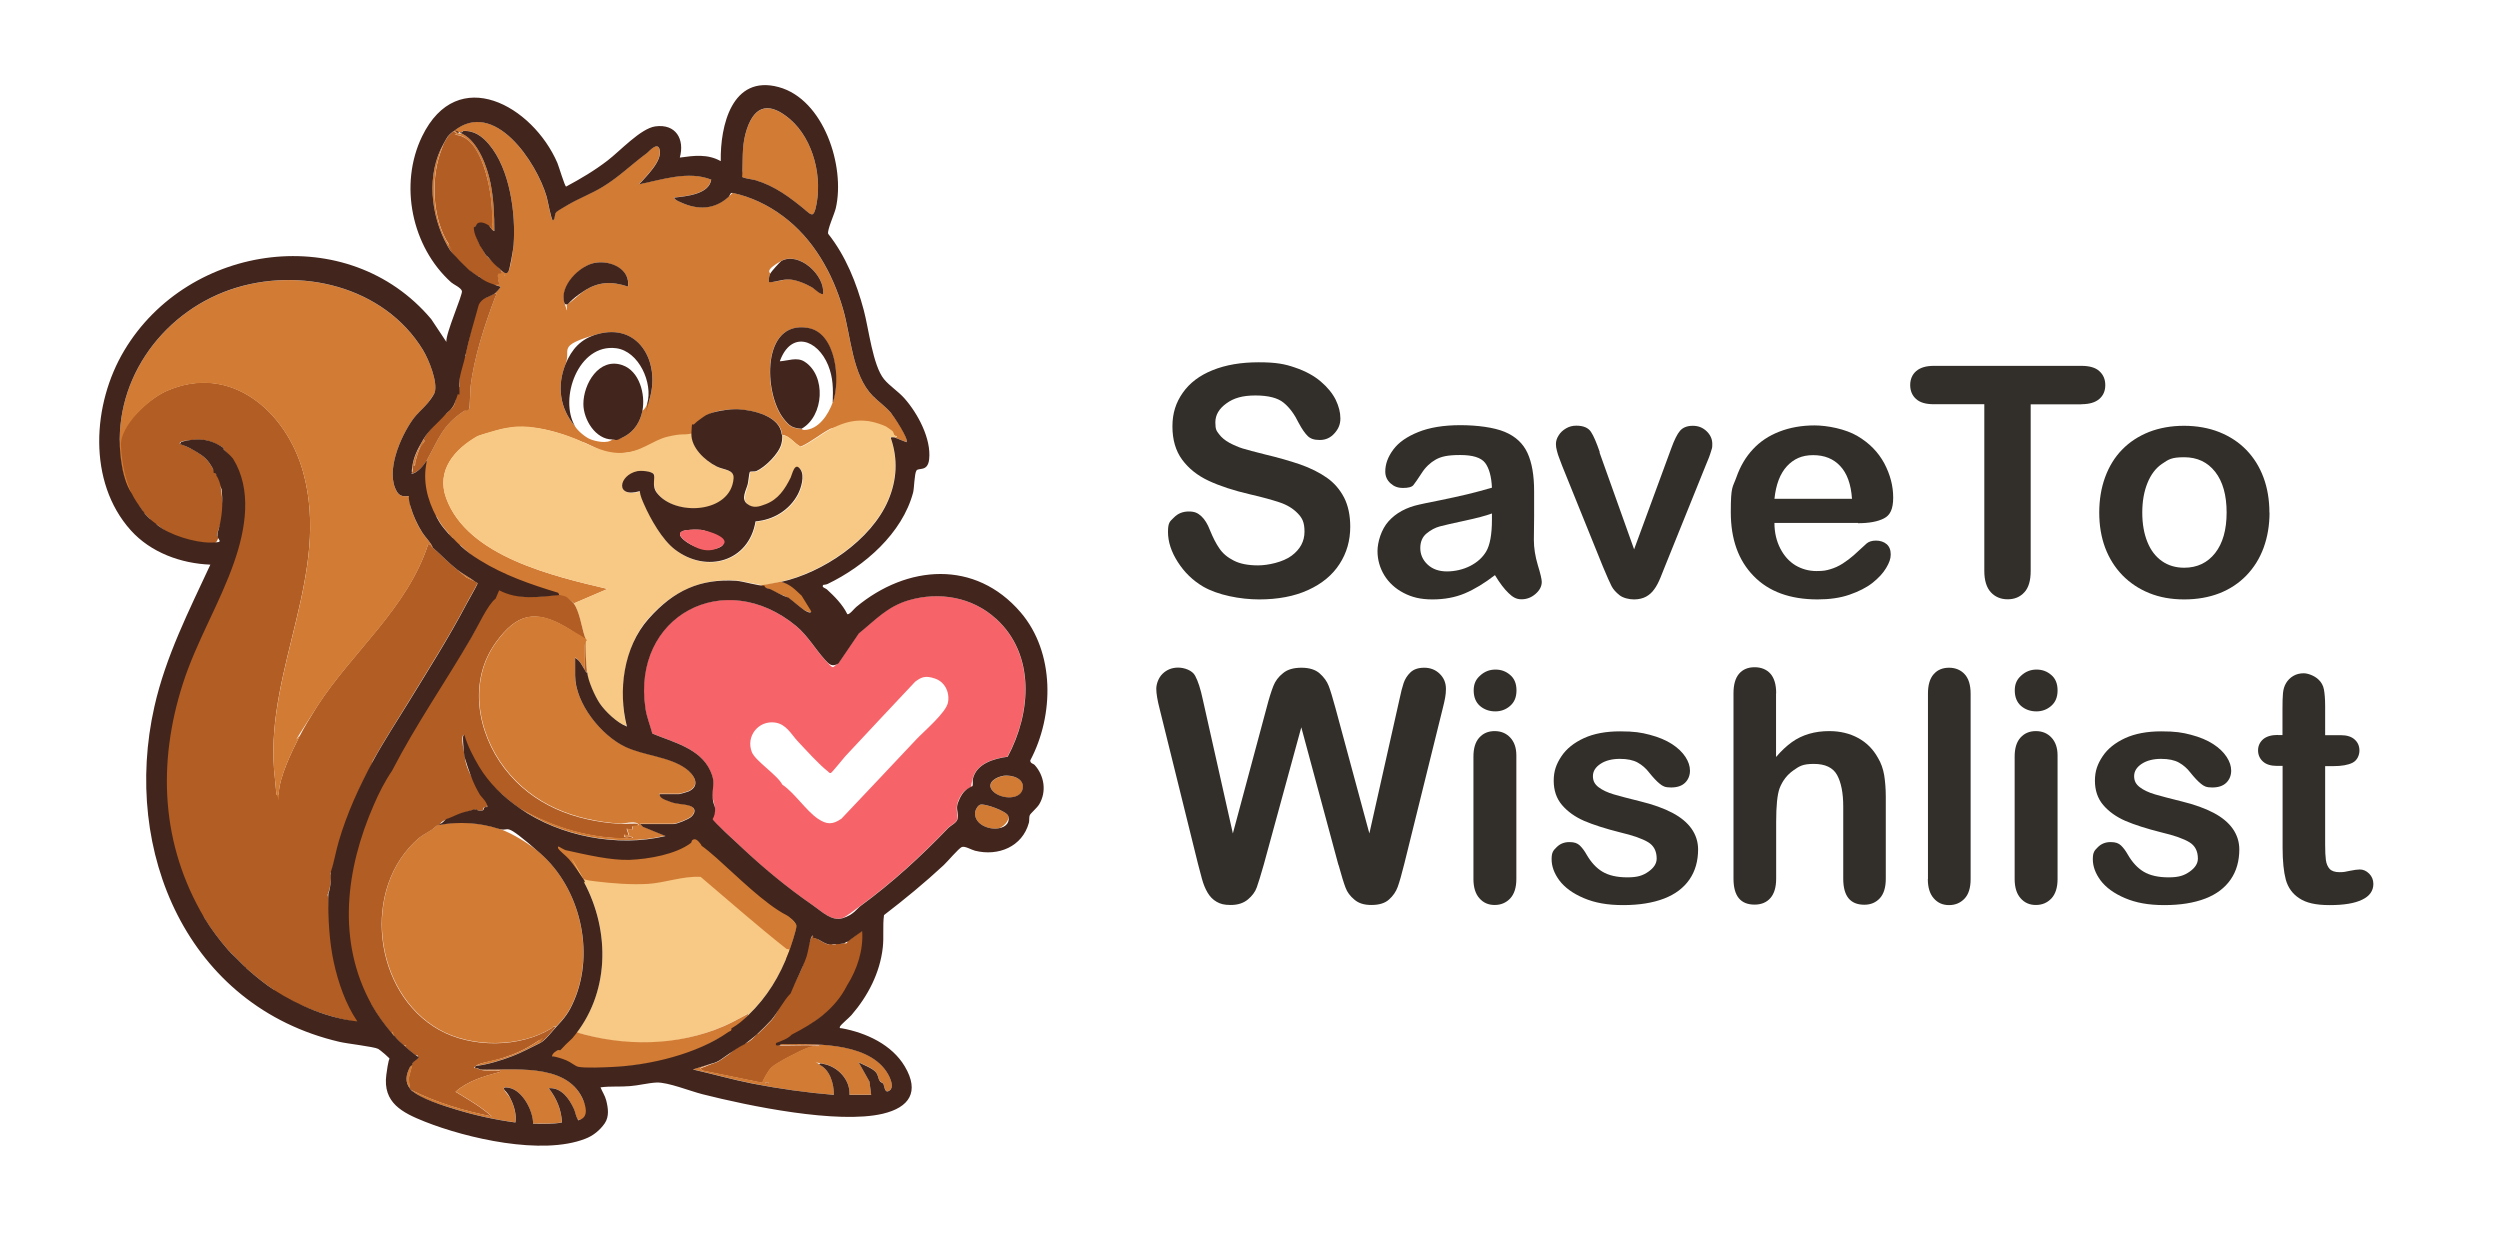
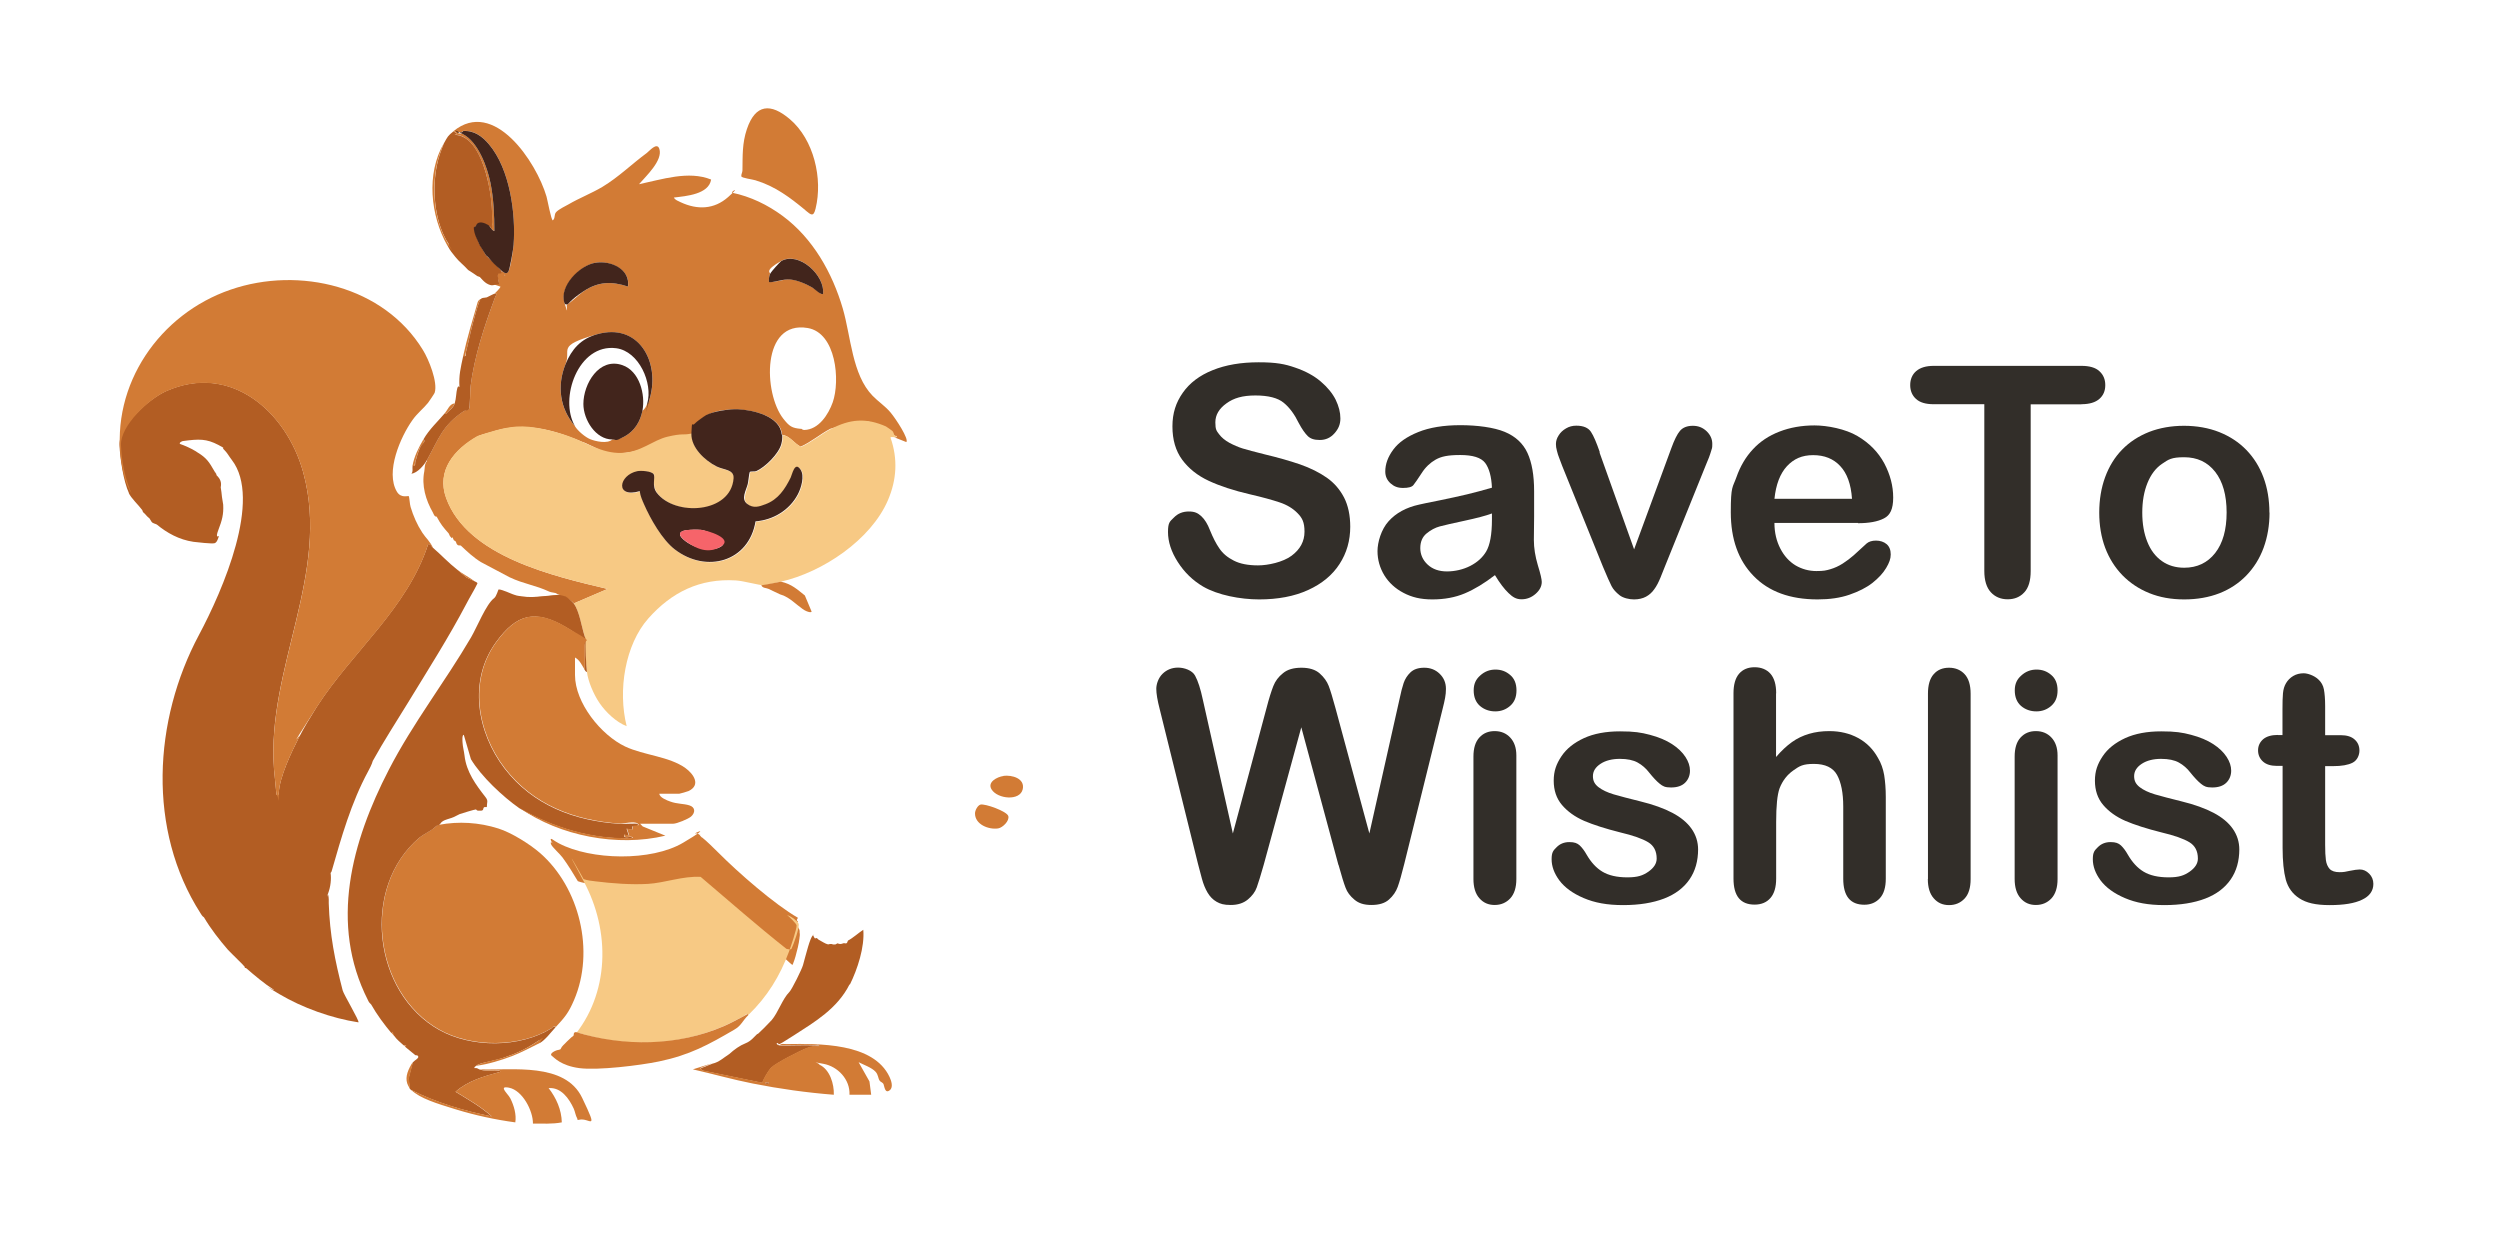
<svg xmlns="http://www.w3.org/2000/svg" id="Layer_1" version="1.1" viewBox="0 0 2027.4 1000">
  <defs>
    <style>
      .st0 {
        fill: #42251c;
      }

      .st1 {
        fill: #322e29;
      }

      .st2 {
        fill: #f7c984;
      }

      .st3 {
        fill: #d27b35;
      }

      .st4 {
        fill: #f6646a;
      }

      .st5 {
        fill: #b25d23;
      }
    </style>
  </defs>
  <g>
    <path class="st1" d="M1095,427.1c0,11.3-2.9,21.4-8.7,30.3-5.8,9-14.3,16-25.5,21.1s-24.4,7.6-39.7,7.6-33.5-3.5-45.4-10.4c-8.5-5-15.3-11.7-20.6-20-5.3-8.3-7.9-16.4-7.9-24.3s1.6-8.5,4.8-11.7c3.2-3.3,7.2-4.9,12.1-4.9s7.3,1.3,10.1,3.8c2.7,2.5,5.1,6.3,7,11.3,2.4,5.9,4.9,10.9,7.7,14.9,2.7,4,6.6,7.3,11.6,9.8,5,2.6,11.6,3.9,19.7,3.9s20.2-2.6,27.2-7.8,10.5-11.7,10.5-19.5-1.9-11.2-5.6-15c-3.8-3.9-8.6-6.8-14.6-8.8s-13.9-4.2-23.9-6.5c-13.4-3.1-24.6-6.8-33.6-11s-16.2-9.9-21.5-17.1c-5.3-7.2-7.9-16.2-7.9-27s2.8-19.3,8.4-27.3c5.6-8,13.7-14.1,24.2-18.3,10.6-4.3,23-6.4,37.3-6.4s21.3,1.4,29.6,4.3c8.3,2.8,15.3,6.6,20.8,11.3,5.5,4.7,9.5,9.6,12.1,14.8,2.5,5.2,3.8,10.2,3.8,15.1s-1.6,8.5-4.8,12.1c-3.2,3.6-7.1,5.4-11.9,5.4s-7.6-1.1-9.8-3.2c-2.2-2.2-4.7-5.7-7.3-10.6-3.4-7-7.4-12.5-12.2-16.4-4.7-3.9-12.4-5.9-22.9-5.9s-17.6,2.1-23.5,6.4c-6,4.3-9,9.4-9,15.4s1,6.9,3,9.6c2,2.7,4.8,5,8.4,7,3.6,1.9,7.2,3.5,10.8,4.6,3.6,1.1,9.6,2.7,18,4.8,10.5,2.5,20,5.2,28.5,8.1,8.5,3,15.7,6.6,21.7,10.8,6,4.2,10.6,9.6,14,16.1,3.3,6.5,5,14.4,5,23.8Z" />
    <path class="st1" d="M1212.2,466.5c-8.4,6.5-16.5,11.4-24.3,14.7-7.8,3.3-16.6,4.9-26.3,4.9s-16.7-1.8-23.4-5.3-11.9-8.3-15.6-14.3c-3.6-6-5.5-12.5-5.5-19.6s3-17.6,9-24.2c6-6.7,14.3-11.2,24.8-13.5,2.2-.5,7.7-1.7,16.4-3.4,8.7-1.8,16.2-3.4,22.4-4.9,6.2-1.5,13-3.3,20.2-5.4-.4-9.1-2.3-15.8-5.5-20.1-3.3-4.3-10-6.4-20.2-6.4s-15.4,1.2-19.9,3.7c-4.4,2.5-8.3,6.1-11.4,11-3.2,4.9-5.4,8.1-6.7,9.7-1.3,1.6-4.1,2.3-8.4,2.3s-7.3-1.2-10.1-3.7c-2.8-2.5-4.3-5.7-4.3-9.6,0-6.1,2.2-12,6.5-17.8,4.3-5.8,11-10.5,20.2-14.2,9.1-3.7,20.5-5.6,34.2-5.6s27.2,1.8,35.9,5.4c8.7,3.6,14.9,9.3,18.5,17.1,3.6,7.8,5.4,18.1,5.4,31s0,15,0,20.7c0,5.7-.1,12-.2,18.9,0,6.5,1.1,13.3,3.2,20.4,2.2,7.1,3.2,11.6,3.2,13.6,0,3.6-1.7,6.8-5,9.7-3.3,2.9-7.1,4.4-11.4,4.4s-7.1-1.7-10.5-5c-3.5-3.3-7.2-8.2-11-14.5ZM1209.9,416.4c-5.1,1.9-12.5,3.8-22.2,5.9-9.7,2.1-16.4,3.6-20.1,4.6-3.7,1-7.3,2.9-10.7,5.7-3.4,2.8-5.1,6.8-5.1,11.9s2,9.7,6,13.4c4,3.7,9.2,5.5,15.6,5.5s13.2-1.5,19-4.5c5.8-3,10-6.9,12.8-11.6,3.1-5.2,4.7-13.9,4.7-25.9v-5Z" />
    <path class="st1" d="M1297.1,366.8l28.1,78.7,30.2-82.1c2.4-6.6,4.7-11.3,7-14,2.3-2.7,5.8-4.1,10.4-4.1s8.1,1.5,11.2,4.4c3.1,3,4.6,6.4,4.6,10.3s-.3,3.3-.8,5.3c-.6,2-1.2,3.9-1.9,5.7-.7,1.8-1.5,3.8-2.5,6.1l-33.3,82.5c-.9,2.4-2.1,5.4-3.6,9-1.5,3.6-3.1,6.8-5,9.3-1.8,2.6-4.1,4.6-6.7,6s-5.9,2.2-9.7,2.2-8.8-1.1-11.7-3.4-5.1-4.7-6.5-7.4-3.7-7.9-7-15.8l-33-81.6c-.8-2-1.5-4.1-2.3-6.1-.8-2-1.5-4.1-2-6.2-.6-2.1-.8-3.9-.8-5.5,0-2.4.7-4.7,2.2-7,1.4-2.3,3.4-4.2,6-5.7,2.5-1.5,5.3-2.2,8.3-2.2,5.8,0,9.7,1.7,11.9,5s4.5,8.8,7.2,16.6Z" />
    <path class="st1" d="M1506.8,424.1h-67.8c0,7.9,1.7,14.8,4.8,20.8,3.1,6,7.2,10.5,12.3,13.6,5.1,3,10.8,4.6,16.9,4.6s7.9-.5,11.4-1.5c3.4-1,6.7-2.5,10-4.6,3.2-2.1,6.2-4.3,8.9-6.7,2.7-2.4,6.2-5.6,10.5-9.6,1.8-1.5,4.3-2.3,7.6-2.3s6.4,1,8.6,2.9c2.2,1.9,3.3,4.7,3.3,8.3s-1.2,6.8-3.7,11c-2.5,4.2-6.2,8.2-11.1,12.1-5,3.9-11.2,7-18.7,9.6s-16.1,3.8-25.8,3.8c-22.3,0-39.6-6.3-51.9-19-12.4-12.7-18.5-29.9-18.5-51.7s1.5-19.7,4.6-28.5,7.5-16.3,13.3-22.5c5.8-6.3,13-11.1,21.6-14.4,8.5-3.3,18-5,28.4-5s25.2,2.9,34.8,8.6c9.7,5.7,16.9,13.1,21.8,22.2,4.8,9.1,7.2,18.3,7.2,27.7s-2.5,14.4-7.5,16.9c-5,2.6-12,3.9-21.1,3.9ZM1439.1,404.5h62.8c-.8-11.8-4-20.7-9.6-26.6-5.5-5.9-12.8-8.8-21.9-8.8s-15.7,3-21.3,9c-5.5,6-8.9,14.8-10.1,26.5Z" />
    <path class="st1" d="M1687.9,327.9h-41.1v135.2c0,7.8-1.7,13.6-5.2,17.3-3.5,3.8-8,5.6-13.5,5.6s-10.1-1.9-13.6-5.7c-3.5-3.8-5.3-9.6-5.3-17.3v-135.2h-41.1c-6.4,0-11.2-1.4-14.3-4.3-3.1-2.8-4.7-6.6-4.7-11.2s1.6-8.6,4.9-11.4c3.3-2.8,8-4.2,14.2-4.2h119.8c6.5,0,11.4,1.4,14.5,4.3,3.2,2.9,4.8,6.6,4.8,11.3s-1.6,8.4-4.8,11.2c-3.2,2.8-8,4.3-14.5,4.3Z" />
    <path class="st1" d="M1840.5,415.6c0,10.3-1.6,19.8-4.8,28.6-3.2,8.7-7.9,16.2-14,22.5-6.1,6.3-13.4,11.1-21.8,14.4-8.5,3.3-18,5-28.6,5s-19.9-1.7-28.3-5.1-15.6-8.2-21.8-14.5c-6.1-6.3-10.8-13.8-14-22.3-3.2-8.6-4.8-18.1-4.8-28.5s1.6-20.1,4.8-28.8c3.2-8.7,7.8-16.2,13.8-22.3,6-6.2,13.3-10.9,21.8-14.3,8.5-3.3,18-5,28.3-5s20,1.7,28.6,5.1c8.5,3.4,15.9,8.2,22,14.5,6.1,6.3,10.7,13.7,13.9,22.3s4.8,18.2,4.8,28.6ZM1805.7,415.6c0-14.1-3.1-25.1-9.3-33s-14.6-11.8-25.1-11.8-12.7,1.8-17.9,5.3c-5.2,3.5-9.1,8.7-11.9,15.6s-4.2,14.9-4.2,24,1.4,17,4.1,23.7c2.7,6.8,6.7,12,11.8,15.6,5.1,3.6,11.2,5.4,18.1,5.4,10.5,0,18.9-4,25.1-11.9,6.2-7.9,9.3-18.9,9.3-32.8Z" />
  </g>
  <g>
    <path class="st1" d="M1085.4,701.4l-30.1-111.6-30.5,111.6c-2.4,8.5-4.3,14.5-5.6,18.2s-3.8,7-7.3,9.9c-3.5,2.9-8.1,4.4-13.8,4.4s-8.5-.9-11.5-2.6c-3-1.7-5.4-4.2-7.3-7.4-1.9-3.2-3.4-6.9-4.6-11.3-1.2-4.4-2.2-8.4-3.2-12.1l-31-125.3c-1.9-7.3-2.8-12.8-2.8-16.6s1.7-8.9,5.1-12.2c3.4-3.3,7.6-5,12.6-5s11.5,2.2,13.8,6.6c2.4,4.4,4.4,10.8,6.2,19.2l24.4,108.7,27.3-101.7c2-7.8,3.9-13.7,5.5-17.8,1.6-4.1,4.2-7.6,7.9-10.5,3.6-3,8.6-4.4,14.9-4.4s11.3,1.5,14.8,4.6c3.5,3.1,5.9,6.5,7.3,10.1,1.4,3.6,3.2,9.6,5.5,18l27.5,101.7,24.4-108.7c1.2-5.7,2.3-10.1,3.4-13.3,1.1-3.2,2.9-6.1,5.5-8.6,2.6-2.5,6.3-3.8,11.2-3.8s9.1,1.6,12.5,4.9c3.4,3.3,5.1,7.3,5.1,12.3s-.9,9-2.8,16.6l-31,125.3c-2.1,8.5-3.9,14.7-5.3,18.6s-3.8,7.4-7.1,10.3c-3.3,3-8.1,4.4-14.2,4.4s-10.4-1.4-13.8-4.3c-3.5-2.9-5.9-6.1-7.2-9.7-1.4-3.6-3.3-9.8-5.7-18.5Z" />
    <path class="st1" d="M1212.6,576.9c-4.8,0-9-1.5-12.4-4.4-3.4-3-5.1-7.2-5.1-12.6s1.8-9,5.3-12.1c3.5-3.2,7.6-4.8,12.3-4.8s8.5,1.4,11.9,4.3c3.5,2.9,5.2,7.1,5.2,12.6s-1.7,9.5-5.1,12.5c-3.4,3-7.4,4.5-12.1,4.5ZM1229.7,612.7v100.2c0,6.9-1.7,12.2-5,15.7s-7.5,5.3-12.6,5.3-9.2-1.8-12.4-5.5c-3.2-3.6-4.8-8.8-4.8-15.6v-99.2c0-6.9,1.6-12,4.8-15.5,3.2-3.5,7.3-5.2,12.4-5.2s9.3,1.7,12.6,5.2c3.3,3.5,5,8.3,5,14.5Z" />
    <path class="st1" d="M1377.1,688.6c0,9.6-2.3,17.8-7,24.6-4.7,6.8-11.5,12-20.6,15.5-9.1,3.5-20.2,5.3-33.2,5.3s-23.1-1.9-32-5.7-15.4-8.6-19.7-14.3c-4.2-5.7-6.3-11.4-6.3-17.2s1.4-7.1,4.1-9.8c2.7-2.7,6.1-4.1,10.3-4.1s6.4.9,8.4,2.7c1.9,1.8,3.8,4.3,5.6,7.5,3.6,6.2,7.8,10.8,12.8,13.8s11.7,4.6,20.2,4.6,12.6-1.5,17.1-4.6c4.4-3.1,6.7-6.6,6.7-10.6,0-6.1-2.3-10.5-6.9-13.3-4.6-2.8-12.2-5.5-22.8-8-11.9-3-21.6-6.1-29.1-9.3-7.5-3.3-13.5-7.6-18-12.9-4.5-5.3-6.7-11.9-6.7-19.7s2.1-13.5,6.2-19.7c4.1-6.2,10.3-11.1,18.3-14.8,8.1-3.7,17.8-5.5,29.3-5.5s17,.9,24.2,2.8c7.2,1.9,13.1,4.4,17.9,7.5,4.8,3.1,8.4,6.6,10.9,10.4,2.5,3.8,3.7,7.5,3.7,11.2s-1.3,7.2-4,9.8-6.5,3.8-11.4,3.8-6.6-1-9.1-3c-2.5-2-5.4-5.1-8.6-9.1-2.6-3.4-5.7-6.1-9.3-8.1s-8.4-3-14.5-3-11.5,1.3-15.6,4c-4.1,2.7-6.2,6-6.2,10s1.5,6.6,4.6,9c3,2.3,7.2,4.3,12.3,5.8,5.2,1.5,12.3,3.4,21.3,5.6,10.7,2.6,19.5,5.8,26.3,9.4,6.8,3.6,12,7.9,15.5,12.9,3.5,5,5.3,10.6,5.3,16.9Z" />
    <path class="st1" d="M1440.3,562.5v51.4c4.4-5.1,8.7-9.1,12.9-12.1,4.2-3,8.8-5.2,13.9-6.7,5.1-1.5,10.5-2.2,16.4-2.2,8.8,0,16.6,1.9,23.4,5.6,6.8,3.7,12.2,9.1,16.1,16.2,2.5,4.1,4.1,8.8,5,13.9.8,5.1,1.3,11,1.3,17.7v66.4c0,6.9-1.6,12.2-4.8,15.7s-7.4,5.3-12.6,5.3c-11.4,0-17.1-7-17.1-21.1v-58.5c0-11.1-1.7-19.6-5-25.6s-9.6-9-18.8-9-11.7,1.8-16.7,5.3c-5,3.5-8.7,8.3-11.1,14.4-1.9,5.2-2.8,14.3-2.8,27.5v45.8c0,6.9-1.5,12.1-4.6,15.7-3.1,3.6-7.4,5.4-12.9,5.4-11.4,0-17.1-7-17.1-21.1v-150.3c0-7,1.5-12.3,4.5-15.8,3-3.5,7.2-5.3,12.6-5.3s9.8,1.8,12.9,5.3c3.1,3.6,4.6,8.8,4.6,15.7Z" />
    <path class="st1" d="M1563.5,712.8v-150.3c0-6.9,1.5-12.2,4.6-15.7,3.1-3.6,7.3-5.3,12.5-5.3s9.5,1.8,12.7,5.3c3.2,3.5,4.8,8.8,4.8,15.8v150.3c0,7-1.6,12.3-4.9,15.8-3.3,3.5-7.5,5.3-12.6,5.3s-9.2-1.8-12.4-5.5c-3.2-3.6-4.8-8.8-4.8-15.6Z" />
    <path class="st1" d="M1651.4,576.9c-4.8,0-9-1.5-12.4-4.4-3.4-3-5.1-7.2-5.1-12.6s1.8-9,5.3-12.1c3.5-3.2,7.6-4.8,12.3-4.8s8.5,1.4,11.9,4.3c3.5,2.9,5.2,7.1,5.2,12.6s-1.7,9.5-5.1,12.5c-3.4,3-7.4,4.5-12.1,4.5ZM1668.6,612.7v100.2c0,6.9-1.7,12.2-5,15.7s-7.5,5.3-12.6,5.3-9.2-1.8-12.4-5.5c-3.2-3.6-4.8-8.8-4.8-15.6v-99.2c0-6.9,1.6-12,4.8-15.5,3.2-3.5,7.3-5.2,12.4-5.2s9.3,1.7,12.6,5.2c3.3,3.5,5,8.3,5,14.5Z" />
    <path class="st1" d="M1816,688.6c0,9.6-2.3,17.8-7,24.6-4.7,6.8-11.5,12-20.6,15.5-9.1,3.5-20.2,5.3-33.2,5.3s-23.1-1.9-32-5.7-15.4-8.6-19.7-14.3c-4.2-5.7-6.3-11.4-6.3-17.2s1.4-7.1,4.1-9.8c2.7-2.7,6.1-4.1,10.3-4.1s6.4.9,8.4,2.7c1.9,1.8,3.8,4.3,5.6,7.5,3.6,6.2,7.8,10.8,12.8,13.8s11.7,4.6,20.2,4.6,12.6-1.5,17.1-4.6c4.4-3.1,6.7-6.6,6.7-10.6,0-6.1-2.3-10.5-6.9-13.3-4.6-2.8-12.2-5.5-22.8-8-11.9-3-21.6-6.1-29.1-9.3-7.5-3.3-13.5-7.6-18-12.9-4.5-5.3-6.7-11.9-6.7-19.7s2.1-13.5,6.2-19.7c4.1-6.2,10.3-11.1,18.3-14.8,8.1-3.7,17.8-5.5,29.3-5.5s17,.9,24.2,2.8c7.2,1.9,13.1,4.4,17.9,7.5,4.8,3.1,8.4,6.6,10.9,10.4,2.5,3.8,3.7,7.5,3.7,11.2s-1.3,7.2-4,9.8-6.5,3.8-11.4,3.8-6.6-1-9.1-3c-2.5-2-5.4-5.1-8.6-9.1-2.6-3.4-5.7-6.1-9.3-8.1s-8.4-3-14.5-3-11.5,1.3-15.6,4c-4.1,2.7-6.2,6-6.2,10s1.5,6.6,4.6,9c3,2.3,7.2,4.3,12.3,5.8,5.2,1.5,12.3,3.4,21.3,5.6,10.7,2.6,19.5,5.8,26.3,9.4,6.8,3.6,12,7.9,15.5,12.9,3.5,5,5.3,10.6,5.3,16.9Z" />
    <path class="st1" d="M1847.2,596.1h3.8v-20.8c0-5.6.1-10,.4-13.1.3-3.2,1.1-5.9,2.5-8.2,1.4-2.4,3.3-4.3,5.8-5.8,2.5-1.5,5.4-2.2,8.5-2.2s8.4,1.7,11.9,5c2.4,2.2,3.9,4.9,4.5,8.1s1,7.7,1,13.5v23.6h12.7c4.9,0,8.7,1.2,11.2,3.5,2.6,2.3,3.9,5.3,3.9,9s-1.8,7.9-5.5,9.8c-3.7,1.9-9,2.8-15.8,2.8h-6.5v63.7c0,5.4.2,9.6.6,12.5s1.4,5.3,3,7.1c1.7,1.8,4.3,2.7,8.1,2.7s4.8-.4,8.3-1.1c3.5-.7,6.2-1.1,8.1-1.1,2.8,0,5.3,1.1,7.6,3.4,2.2,2.2,3.4,5,3.4,8.3,0,5.6-3,9.9-9.1,12.8-6.1,3-14.9,4.4-26.3,4.4s-19-1.8-24.6-5.5c-5.6-3.6-9.2-8.7-11-15.1-1.7-6.4-2.6-15-2.6-25.8v-66.5h-4.6c-5,0-8.8-1.2-11.4-3.6-2.6-2.4-3.9-5.4-3.9-9s1.4-6.6,4.1-9c2.7-2.3,6.7-3.5,12-3.5Z" />
  </g>
  <g>
    <path class="st5" d="M104.6,400c-4.5-9.8-7.3-28.3-7.7-39.2-.6-15.8,24.1-37.5,37.7-43.6,52.3-23.4,97.8,16.6,111.3,65.8,22.4,81.6-29.9,159.1-23.7,240.5l2,21c2.1,0,1.9.4,1.9-1.5.5-12.8,10.4-33.5,16.4-45.1,4.1-7.9,9.6-17.1,14.4-24.7,28.8-44.9,73.4-79.7,90.3-131.9,2.2-.4,2.6,1.8,3.9,2.9,6.6,5.7,12.7,12.3,19.5,17.6l7.7,6.5,7,3.3c.6.4,1.7.6,1.9,1.5-2.7,5.6-6,10.8-8.9,16.4-14.3,27.2-31,53.4-47.3,80.1-9.6,15.7-19.7,31.2-28.7,47.5-.5,2.3-3,7.1-3.8,8.5-13.7,25.3-21.6,53.2-29.6,81.1,0,.3-.8,1.2-.8,1.2.7,5,0,11.2-2,16.6s0,.7,0,1c.7,2.6.5,5.3.5,7,.8,25.3,5,46.5,11.3,70.7.8,3.2,13.8,24.9,12.8,25.9-21.6-3.3-45.7-11.9-64.3-23s-2.8-1.8-4.3-3.4c-7.5-4.8-15.6-11.6-22.5-17.6l-1.1-.2v-.8c-.7-.7-1.2-1.4-1.8-2l-2.9-2.9c-.3-.3-.7-.6-1-1l-2-2c-1.6-1.7-3.1-2.9-4.9-4.9l-1-1h0c-7.1-8.2-14.1-17.2-19.5-26.4-1.5-.9-2.2-2.4-2.8-3.3-43.3-67.6-38.2-156.4-1.3-225.6,19.6-36.7,51.3-110.1,26.7-142-2.4-3.1-3.6-5.6-6-8l-1-1c-.2-.2.2-.9,0-1-11-6.5-16.6-7.2-28.1-5.9s-2.9.8-5.2,1.1-2,1.7-1.8,1.8c3.8,1.3,8.8,3.5,12.4,5.7,7.1,4.3,10.1,6.8,14.2,14.1s2.2,2.2,1.7,3.2l1.2,1.3c.1.2,0,.8.2,1.1,3.1,3,4.2,5.7,3.4,9.8.3,1.7.9,6.1,1,7.8l1,6.3c.4,7.8-.9,12.6-3.9,20.4s.6,4.7.5,5c-.6,1.3-1.4,5.1-3.5,5.8s-14.6-.8-17.2-1.1c-11.7-1.7-21.6-7.3-29.7-14-.4-.3-1.5-.6-2-.8-2.6-.9-2.1-1.4-3.9-4.1-1.8-1.5-2.4-2.1-3.9-3.9-1.5-1.1-1.7-1.8-2-2.9-3-4.1-9.1-9.6-11.1-14.1Z" />
    <path class="st3" d="M569.3,681.9c3.4,2.6,9.5,8.6,13,12.1,16.8,16.9,46,42.3,64.8,53.1-2.6,3.4.4,8.2,1.1,9.5,1.5,3-3.1,20.3-4.7,23.9s.3,1.9-1.7,1.5c-25-22.4-48.9-46.3-73.2-69.5-15.2-.9-29.8,5.7-45,6.8-14.4,1-30.8-.5-45.1-2.5-3.2-.5-6.8-1-9.9-2.2-3.2-5.4-8.1-13.4-12.4-19.2-1.9-2.6-8.4-8.5-9.2-10.5s-.3-1.9.5-1.7c1.8,1.2,3.8,2.5,5.7,3.5,25.9,13.7,75,14.8,100.8-.5s7.2-6.9,9.9-7.5,3.6,1.9,5.4,3.4Z" />
    <path class="st3" d="M569.3,679.1c3.4,2.6,9.5,8.6,13,12.1,16.8,16.9,46,42.3,64.8,53.1-2.6,3.4.4,8.2,1.1,9.5,1.5,3-3.1,20.3-4.7,23.9s.3,1.9-1.7,1.5c-25-22.4-48.9-46.3-73.2-69.5-15.2-.9-29.8,5.7-45,6.8-14.4,1-30.8-.5-45.1-2.5-3.2-.5-6.8-1-9.9-2.2-3.2-5.4-8.1-13.4-12.4-19.2-1.9-2.6-8.4-8.5-9.2-10.5s-.3-1.9.5-1.7c1.8,1.2,3.8,2.5,5.7,3.5,25.9,13.7,75,14.8,100.8-.5s7.2-6.9,9.9-7.5,3.6,1.9,5.4,3.4Z" />
    <path class="st3" d="M367.7,106.4c32.9-27,67.3,25,75.5,53,.8,2.7,3.8,19.3,5.1,19.3,2.3-1.9.7-4.7,2.9-6.9s7.7-4.9,9.7-6c8.9-5.2,18.8-9,27.7-14.3,13.1-7.9,23.9-18.6,36-27.5,1.8-1.3,8.2-9.1,10.1-3.3,3.1,9.3-11,22.3-16.5,28.7,18.6-3.9,40.2-11.2,58.5-3.8-1.9,12-20.2,13.4-30.2,14.6.9,2,3.7,2.9,5.5,3.8,13.5,6.3,27.1,5.9,38.5-4.2s1.4-3.7,3.3-3.5c14.9,3.1,28.7,9.8,40.9,18.8,24.5,18.1,40.3,46.1,48.8,75.2,6.6,22.7,7.5,53.5,24.1,70.6,4.6,4.8,10.3,8.4,14.7,13.7s15,21.6,12.7,23.9l-9.8-3.9c1-.1,2.2.6,1.9-1-2.5.3-2.6-2.3-4-3.8s-4.5-3-5.6-3.4c-11.1-4-10.4-4.9-22.8-4.9l-21.3,6.2c-8.3,4.3-15.5,10.7-24.1,14.5-5.4-2.6-8.6-8.7-15-9.6-1.2-15.1-23.3-20.1-35.6-20.5s-19.8,1.6-25.6,4.7c-1,.5-9.2,6.7-9.7,7.3-1.8,2-2.1,5-2.3,7.5l-1.3,2.8c-19.5-4.1-34.4,11.4-52.4,12.8s-14.7.6-26.2-4.9-7.7-3.3-7.9-3.4c-.2-.2-.6-.3-4.1-1.8l-3.5-1.4c-21.7-8.5-43.7-13.1-66.4-5.6-3.6,1.2-9.4,2.3-12.3,4-18.5,10.5-33.2,27.4-25.1,49.8,17.2,47.5,87.4,63.4,130.9,73.7l-27.3,11.7c-.8-1.1-6.3-5.1-7.7-5.3s-7.1-.2-8.2-.2c-11.6.7-21,3.2-33.1.4s-7.8-3.6-10.9-3.7-1.5,3.4-3.5,4.9l2.9-6.8c15.7,8.2,32,5.4,48.8,3.9.2-.1-2.1-.7-2.4-1.1-.6-.8-4.6-.9-5.9-1.6-11.6-5.4-20.5-6.1-32.3-11.7l-23.2-12.3c-6.3-3.9-11-8.4-16.3-13.4l-2.2-.2c-2.4-1.6-.6-3-3.4-4-.3-.3-.9-2.3-1.2-2.7-.5,2-.7.3-2-.7l-1-2.2c-4.6-5.2-6.4-7.3-9.8-13.7-1.7.4-2.5-2.2-3-3.2-5.9-10.3-9.3-22-7-33.5.5-2.5,0-5.9,2.2-8.3v-1c9.4-16.7,12.4-28.3,30.1-39.7,1.2-.8,3.8-1.3,3.9-1.4,1.1-1.3.9-15,1.2-17.8,3.1-25,11.5-50.1,20.2-73.5.6-1.7,2.6-2.5-.8-2.3.8-.6,5.4-5.2,4.9-5.8-5.4-1.9-12.6-3.7-16.6-7.8.6.3,2.3.2,3.6.7,3.9,1.7,7.1,5.1,12,5.1-.5-2.6-1.6-5.6-1-8.3s5.2.8,2-3.5c2,1.6,4.3,4.5,6.3,1.9s4.2-18.8,4.4-22c1.9-25.4-3-61.6-20-81.6-5.4-6.4-12.1-11.4-21-10.7l-1,1c-1,.3-3.2-.8-2.9,1,1.3,0,2.7-.1,3.9.5,12.3,6.4,19.5,26.4,22.2,39.3s3.2,26.4,3.2,39.3c-1.8-.6-2.8-2.5-3.9-3.9,3,.5,1.9-1.5,2-3.4.5-11.5-1.1-23.4-3.6-34.5s-10.7-36.3-26.7-36.3l1.9-1-2.9-2ZM667.5,238.3c1.7-15.1-19.7-34.7-33.9-26.7s-8.7,9.3-9.1,10.5c-.8,2.1-1.1,4.2-.9,6.4,1.3,1.2,12.5-1.9,15.2-2,5.9-.2,14.7,3.5,19.8,6.5s7.5,6.7,8.9,5.2ZM509.3,232.4c2.2-14.1-14.8-21.4-26.6-19.3s-29,18.9-25,32.3,1,1.6,2.2,1.5,10.7-8.9,13.6-10.8c11.9-7.8,22.5-8.1,35.9-3.7ZM409.2,222.7v1c.6-.3.6-.7,0-1ZM649.9,347.7c.2,0,.8,1,2.3,1,11.8-.3,19.6-12.6,23.1-22.4,6.2-17.6,2.8-56.4-20.3-60.3-37.6-6.4-35.9,52.9-19.8,73.5,4.9,6.2,6.9,7.7,14.6,8.3ZM466.3,345.7c2.2,3.7,8.4,8.9,12.4,10.5s13.8,4,17.9.2c3.7,0,6.5-.6,9.8-2.4,8.2-4.4,12.9-12.2,14.6-21,1.8-.9,3.4-4,3.9-5.9,1.6-1,1.6-2.7,2.1-4.3,8.5-29.5-9.3-61.3-42.9-51.7s-20.5,12-25.5,24.3c-7.1,17.5-4.7,35.9,7.7,50.2Z" />
-     <path class="st4" d="M807.5,501.6c32,29.1,28.7,76.4,9.5,112-11.1,1.5-25.2,5.5-28.2,17.9s.2,4.8-.4,5.9-4.8,2.7-6.2,4c-3,2.9-5.7,8.2-6.2,12.3s.8,8.4.4,10.3c-.7,3.3-5.4,5.1-7.4,7.2-22.2,23.1-45.6,44.6-71.3,63.4-2.9,2.1-11.9,9.1-14.5,9.9-9,2.8-17-5.5-24-10.3-21.4-14.7-40-30.1-58.7-47.8s-22.4-20.3-22.7-22.2,1.7-4.2,1.9-6.7c.4-5.1-2-8.8-2-12.7,0-8.4,2.4-10.5-1.8-19.7-8.3-18.4-30.2-23.3-47.1-30.3-1.8-6.9-4.5-13.5-5.6-20.6-11-74.6,63.8-115.1,122.3-66.6,9.4,7.8,15.3,18.5,23.4,27.4s5.6,6,10.8,3l16.6-24.4c13.6-11,23-21.9,40.4-26.9,24.9-7.2,51.6-2.5,70.6,14.8ZM634.6,636.4c9.9,6.8,19,20.9,28.6,27.5,7.2,4.9,12,5,19.2,0,20.3-21.3,40.5-42.9,60.7-64.3,6.4-6.8,24.2-21.7,25.7-30s-2.6-16.6-10.5-19.3-11.1-1.2-16.1,2.5c-19,20.2-37.9,40.3-56.7,60.5-1.7,1.8-10.9,13.5-11.8,13.6-1.2.2-1.6-.8-2.4-1.4-6.9-5.3-18.1-17.7-24.4-24.4-5.1-5.4-9.1-13.7-18.1-15.1-13.8-2.1-24.1,11.2-19.1,23.9,2.8,7.2,20.7,18.5,24.8,26.5Z" />
    <path class="st3" d="M106.9,400.4c-5.1-7.4-7.4-18-8.7-27-8.4-61.7,31.3-118.8,88.8-138.5,55.8-19.2,124.4-2.8,156,49,4.7,7.6,12.2,26,9.5,34.6-.1.5-4.8,7.5-5.4,8.2-3.7,4.6-8.5,8.2-12.5,13.8-9.8,13.7-22.3,42.3-12.7,58.3,3.4,5.6,9.1,3,9.6,3.6s.8,6.7,1.5,8.8c2.2,7.3,5.3,14.4,9.5,20.8,2.6,4.1,6.9,7.7,8.6,12.4-1.3-1.1-1.7-3.4-3.9-2.9-16.8,52.2-61.5,87-90.3,131.9s-10.3,16.7-14.4,24.7c-6.1,11.7-15.9,32.3-16.4,45.1s.1,1.5-1.9,1.5l-2-21c-6.1-81.5,46.1-159,23.7-240.5-13.5-49.2-58.9-89.3-111.3-65.8-13.6,6.1-37.1,27.7-36.5,43.6s4.3,29.8,8.8,39.6Z" />
    <path class="st2" d="M718.3,345.7c.9.6,5,3.4,5.4,3.8,1.5,1.5.8,4.3,3.3,4,.3,1.5-1,.9-1.9,1s-3-.5-2.9.5c6,17.2,5,34-2.1,50.6-13.8,32.2-53.1,58.5-86.8,66.1-3.6.8-10.5,2.6-13.7,2.9s-16.8-3.6-22.9-3.9c-29.1-1.8-52,9.5-70.9,30.8s-24.9,58.4-17.6,87.4c-8.4-3.2-16.8-11.2-21.9-18.6s-9.5-18.2-10.3-25.3-1.9-20.2-1.4-26.1c.7,0-.2-.6-.3-1.3s.1-.7-.2-1.7c-2.5-7.7-4.2-19.8-8.8-26.6l27.3-11.7c-43.5-10.4-113.7-26.2-130.9-73.7-8.1-22.4,6.9-39.8,25.4-50.3,10.3-3.4,20.9-6.9,31.9-7.7,12.5-.9,30,3.5,41.9,7.7,14.3,5,27,14.2,43,13.7s25.2-10.3,37.6-13.2,12.2-1.1,18.6-2.4h1c-.5,11.5,10.9,22,20.5,26.9,5.7,2.9,14.2,2.3,13.7,9.6-2.1,28.7-47.7,31-62.3,11.7-4.3-5.7-2-14.2-2.5-15-1.6-2.6-10.4-3.1-13.3-2.5-15.2,3.2-18.2,22.1,2,16.2.4,3.7,2,7.3,3.5,10.7,5.2,11.9,14.7,28.7,25,36.6,25.7,19.7,60.1,9.8,65.4-22.8,14.3-1,27.6-9.1,34.3-21.9,2.7-5.1,5.7-14.9,2.2-20.1-4.8-7.1-6.8,4.1-8,6.5-4.8,9.4-10.2,17.7-20.4,21.6s-10.2,3.3-14.9-.3-.9-10.6.5-16.1,1.3-9.3,1.6-9.7c.5-.8,4-.2,5.4-.8,7.1-3.2,18.1-14,20.2-21.9.7-2.6.9-4.9.7-7.6,6.4.9,9.5,7,15,9.6,8.6-3.8,15.9-10.2,24.1-14.5,15.6-8.2,28.6-9.2,44.9-2Z" />
    <path class="st3" d="M355.9,668.9c.1,0,.1-.5,0,0,16.1-3,32.6-2,48.3,3,10.5,3.3,25.4,12.6,33.8,19.9,32,28,44.6,79.5,27.5,119.3-4.4,10.3-7.5,13.9-14.8,21.8-1.7-1.8-2.3.2-3.4.9-25.6,15.8-64.8,15.9-91,1.2-53.7-30.2-63.6-115.7-16-155.9,2.8-2.3,10.2-6.2,11.5-7.5s1.1-.7,1.9-1.6.4-.5,2.2-1.1Z" />
    <path class="st5" d="M465.3,489.3c4.7,6.8,6.3,18.9,8.8,26.6.3,1,.5,1,.6,1.7-.5,0,.4.5.3,1-.5,5.8.3,20.4,1,26.4-1.1-.3-1.4-1.1-2-2v-19.9c-.9-6.1-9.8-11.3-15-14.4-25-14.7-40-10.9-56.7,12-22.8,31.2-15.5,73.2,6.8,102.4,22.9,29.9,56.8,42.7,93.6,45,2.3.2,13.7-.5,14.2,0,2.7,2.3-3.7,1.9-3.9,2-1,.9,2.4,4.5-4.9,1.9l1.9,5.9-3.9-1c-.9,4.3,6.2.1,6.8,2.9-32.2,1.2-64.2-8.4-91.8-24.4-13.4-9.4-30.8-25.7-39.2-39.7l-5.8-19.8c-1.5,0-1.1,5.1-1,6.4.2,3.4,1.2,6.9,1.6,10.4,1.5,13.4,9.2,23.7,17.2,34,2.2,2.9.9,3.9.9,7.8-5.4-.6,0,3.6-6.8,2.9q-1,.2-2-1c-.6-.1-12.6,3.5-13.2,3.8-5.6,2.7-3.9,2.3-10.1,4.2s-4.9,4-7,4.7c-1.1.6-1.5.3-2.2,1.1s-1.1.8-1.9,1.6c-1.3,1.4-8.7,5.2-11.5,7.5-47.6,40.3-37.7,125.8,16,155.9,26.2,14.7,65.3,14.7,91-1.2,1.1-.7,1.8-2.8,3.4-.9-3.2,3.5-8.7,10.7-12.7,12.7.3-2.9-.5-2.3-2.4-1-8.6,5.8-17.2,9.8-27.1,13s-19.7,4.1-22.3,6.6-1.5,0-1,1.9c1.8-.6,2.9.7,3.9,1,4.9,1.5,8.1.8,13.2,1s3.6-.7,3.4,1c-12.7,3.4-26.1,7.2-36.1,16.1,10.1,6.2,20.5,12,29.3,20-22.6-4.5-44.9-11.2-65.4-21.5-.3-.3-.7-.6-1-1l-1-8.3,2.9-11.2c.2-.3,0-1.2.6-1.9,1.1-1.4,5.3-3.4,4.3-4.9s-1.5-.3-2.4-1c-2.8-2.2-5.6-4.5-8.3-6.8l1-1h-2c-2.9-2.7-5.4-4.5-7.8-7.8s-.9-4.5-2-2c-6.1-7.3-12-15.2-16.6-23.4-2-1.8-2.2-2.7-2.6-3.5-31.5-62.1-13.1-128.7,16.9-186.8,19.6-38,45.6-71.3,66.7-107.4,4.8-8.2,12.3-27.1,18.7-31.8,2-1.5,3.3-7.1,3.7-7.1,3.1,0,11.3,4.2,14.3,4.9,12.1,2.8,22.6.2,34.2-.5,1.1,0,4.3.9,5.2,1.1,1.4.2,6.3,4.6,7,5.7Z" />
    <path class="st2" d="M473.2,712.9c2.9,1,6.3,1.5,9.4,1.8,13.6,1.7,29.3,2.9,42.9,2.1s28.3-6.5,42.7-5.7c23.1,19.6,45.8,39.6,69.6,58.4,1.9.4,3.6.8,4.1-.2,1.5-3,7.1-18,5.6-20.5s-5.6-5.6-9.3-6.7c1.3.6,7.7,7,7.8,8.3.3,2.7-4.8,17.6-6.1,21.2-7.4,20-17.7,36.7-33,51.5-1.7-1.5-2.3.1-3.6.8-5.3,2.7-10.9,5.9-16.3,8.2-37.4,16.2-78.5,17.6-117.4,5.7-2.7,0-2.5,2.8-3.6,3.6s-1.5.1-1.7.2c30.3-35.6,30.8-86.6,9.1-126.8s-.1-1.9-.3-2.2Z" />
    <path class="st3" d="M474.1,543c-2.2-3.5-3.9-7.7-7.8-9.8v14.2c0,22.6,21.1,48.7,40.7,58,15.3,7.2,35.5,7.9,48.9,17.5,6.6,4.8,12.7,13.7,2.5,18.6-.8.4-7.1,2.2-7.6,2.2h-16.1c.1,3,6.2,5.4,8.8,6.3,5.7,2.1,10.6,1.6,15.5,3.1s5.1,5.8,1.4,9.1c-2.3,2-11.6,5.8-14.4,5.8h-26.9l2.1,2.2,18.4,7.5c-38.8,9.3-85.5.4-118.2-22.5,27.6,16,59.6,25.6,91.8,24.4-.6-2.8-7.8,1.4-6.8-2.9l3.9,1-1.9-5.9c7.3,2.6,4-1,4.9-1.9s6.6.3,3.9-2-11.9.2-14.2,0c-36.8-2.4-70.8-15.2-93.6-45-22.4-29.2-29.6-71.2-6.8-102.4,16.7-22.9,31.8-26.7,56.7-12s14.1,8.3,14.9,14.4v19.9Z" />
    <path class="st5" d="M689,798.2c-9.9,19.8-28.4,30.6-45.3,41.5s-11,6.2-13,6.2-.2,1.8,1.7,1.9c9.6.2,19.2-.4,28.8,0s3.6-.7,3.4,1c-3.6-.2-6.6,0-10,1.2-5.4,2-25.4,12.2-29,15.9-2.8,2.9-5.9,8.6-7.4,12.3l-48.6-10-1.7-1.7,9.8-3.9c5.3-1.1,9.3-5,13.7-7.8,4.1-3.7,8.5-6.9,13.1-8.7s7.1-5.3,9.4-7.4l1-.5c2.6-2.4,7.5-7.2,9.8-9.8l1-1c5.5-6.5,8.8-17.3,14.5-23,2-2,10.1-18.4,11-21.7,2.7-9.7,5.6-21.9,8-24.2s.1-.1.2,0c.3.6,1.2,2.4,1.5,2.5l1.5-.3,1.4,1.3c2.1,1.1,5.6,3.5,7.8,3.9,1.2-.4,2.8-.6,3.9,0,.6,0,1.3,0,2,0l1.7-.9c3.5,1.5,4-.6,6.1,0s1.9-2,2.5-2.3c3.6-1.8,9-6.6,12.3-8.7,1.2,14-4.7,32-10.9,44.5Z" />
    <path class="st5" d="M367.7,106.4l2.9,2-1.9,1c15.9,0,23.7,23.4,26.7,36.3s4,23,3.6,34.5,1,3.9-2,3.4c-.3-.3-1.1.2-1.4-.2-.6-.7-1.4-1.2-2.7-1.6-2.6-.7-2.7-1.5-4.9-.2s-1.7.8-1.8,1c-.3,1.2-2,2.2-1.7,2.8.7,1.8,1.6,6.1,2.7,8.6s1.2,3.6,2.4,5.2,3.8,6.9,4.5,7.8.7.7,1,1c.4.5,1.2,1.1,2,2,3.9,3.9,5.1,4.4,7.8,7.8.4.3.7.7,1,1,3.2,4.3-1.8,2.2-2,3.5-.5,2.7.6,5.6,1,8.3-4.9,0-4.9,1.7-8.8,0s-6.3-5.6-6.8-5.9-1.6-.5-2.2-.8c-2.5-1.6-3.4-2.5-5.8-3.9s-1.5-1-1.8-1.2c-3.7-4.1-7.2-6.6-10.2-10.4s-3.9-4.6-6.4-9.2c2.1-.6,0-2.9-.6-3.8-10.1-17.6-12-42.1-7.9-61.8,1.2-5.9,3.3-11.8,5.6-17.4,3.3-5.8,2.8-5.6,7.8-9.8Z" />
    <path class="st3" d="M653.2,170.5c-12.5-10.3-24.6-19.5-40.6-24.3-2.5-.8-11.1-1.8-11.4-3.2s.9-3.2.9-4.8c.2-11.9-.3-21.9,3.6-33.5,6.9-20.4,19.3-21.3,34.9-8,19.4,16.5,26.8,48.2,20.8,72.5-1.7,7-3.7,5.1-8.2,1.4Z" />
    <path class="st3" d="M389.2,867.2c26.2.9,69-5.9,82.9,23.1s5.9,15.6-2.5,17.8c-1.9.5-1-.3-1.5-1.1-1.4-2.5-1.7-5.4-2.8-7.9-3.8-8.3-10.3-17.5-20.4-16.7,6.2,8,10.5,17.6,10.7,27.8-7.7,1.5-15.6.9-23.4,1,.1-10.5-8.5-26.9-19.3-29.1-1-.2-5.1-1.1-4.2,1.2s4,5.1,5.2,7.5c2.9,5.8,5,13,4,19.4-16.3-2.2-32.4-5.7-48.1-10.5s-29.4-9-36.4-15.9c20.6,10.3,42.9,17,65.4,21.5-8.8-8-19.2-13.8-29.3-20,10.1-8.9,23.4-12.7,36.1-16.1.2-1.7-2.2-.9-3.4-1-5.1-.2-8.3.5-13.2-1Z" />
    <path class="st3" d="M632.3,847.7c1-1.6,3.7-1,5.4-1,26.2-.3,70.6-1.3,83.7,26.7,1.3,2.8,3.2,8.1.3,10.6-4.1,3.5-4.5-3.3-5.2-4.8s-2.6-1.8-3.2-2.9c-1.3-2-1-4.7-3.3-7.2-3-3.3-9.8-5.7-13.7-7.7l8.8,15.6,1.4,10.8h-17.6c.6-12.3-9.4-23-21.2-25.1s-3.4-1-3.2.7c8.5,3.9,12,15.7,11.7,24.4-21.9-1.7-44-4.8-65.7-9.1-16.3-3.2-32.4-7.8-48.6-11.5l15.6-4.9-9.8,3.9,1.7,1.7,48.6,10c1.5-3.7,4.6-9.4,7.4-12.3,3.6-3.7,23.6-13.9,29-15.9s6.4-1.4,10-1.2c.2-1.7-2.2-.9-3.4-1-9.6-.4-19.2.2-28.8,0ZM623.5,877.9c-4.1-.5-4.1,1.4,0,1v-1Z" />
    <path class="st3" d="M606.9,823.2c-5.1,4.9-5.5,8.4-11.4,11.8-20.9,12.2-36.1,20.6-61.1,25.8-15.4,3.2-49.6,7.4-64.6,5.4s-20.4-8.6-22.1-9.8c-3.1-2.1,3.7-4.9,4.9-4.9.4-.2,1.8-.3,2-.7,1.2-2.8,2.9-3.6,5.2-6.2.3-.3,3.2-3,3.5-3.3s.9-.7,1.5-1.1c1.1-.8-.4-3.1,2.3-3.2,38.9,11.9,82.5,11.4,119.9-4.8,5.4-2.3,11-5.5,16.3-8.2s1.9-2.2,3.6-.8Z" />
    <path class="st3" d="M795.1,652.5c3.5-1,21.5,5.4,22.6,9.3s-4.6,9.4-8.2,10c-7.7,1.2-18.9-3.2-18.8-12.2,0-2.4,2.1-6.4,4.4-7.1Z" />
    <path class="st3" d="M813.7,629.2c7.1-.9,17.6,2.1,15.7,10.8-2.2,9.8-20.3,8-25.2.3-3.9-6,4.4-10.3,9.6-11Z" />
    <path class="st3" d="M633.3,471.7c8.8,2,13.1,6.2,19.4,11.2l5.5,13.1c-.7,1.1-3.2,0-4.3-.4-3.6-1.4-10.4-8-14.4-10.4s-4.4-2.4-6.9-3.2l-9.5-4.5c-1.9-.8-4.8-.5-5.7-2.9,3.7-.4,11.7-2.1,15.9-2.9Z" />
    <path class="st3" d="M362.8,199.2c-13.8-24.6-17.2-58.3-2.9-83-2.3,5.6-4.3,11.4-5.6,17.4-4.1,19.7-2.2,44.2,7.9,61.8s2.6,3.2.6,3.8Z" />
    <path class="st3" d="M395,241.2c-1.7.9-5.8,2.3-5.9,2.6-1.6,3-4.4,13.7-5.5,17.7-2.2,8-3.7,16.4-5.9,24.5s.6,3.7-2.2,3.1c3.2-14.9,7.8-29.6,11.9-44.2,1.2-3.1,4.9-2.8,7.6-3.6Z" />
    <path class="st3" d="M332.5,882.8c-4.3-5.6-3.2-11.3-.2-17.3s1.8-1.7,2.2-2.2l-2.9,11.2,1,8.3Z" />
    <path class="st3" d="M386.2,864.3c2.6-2.4,17.6-5.1,22.3-6.6,9.9-3.2,18.5-7.2,27.1-13s2.7-1.9,2.4,1c-7.4,3.6-15,7.8-22.9,10.8-9,3.4-19.4,6.6-28.8,7.8Z" />
    <path class="st3" d="M368.7,327.1c-1.3,3.9-4.7,5.8-7.3,8.8l-.5-1c2.2-2.6,3.6-7.3,7.8-7.8Z" />
    <path class="st3" d="M343.3,356.4c2.3,1.9-1.9,4.9-2.7,6.6-1.6,3.4-2.9,8.1-3.9,11.8s.6,3.7-2.2,3.1c1.2-7.5,5.2-15.3,8.8-21.5Z" />
    <path class="st3" d="M327.6,847.7h2s-1,1-1,1c-.3-.3-.6-.7-1-1Z" />
    <path class="st3" d="M319.8,839.8c-1-.3-1.4-1.2-2-2,1-2.5,1,.7,2,2Z" />
    <path class="st3" d="M385.3,471.7l-7-3.3-7.7-6.5c4.6,3.6,10.4,6.4,14.6,9.8Z" />
    <path class="st3" d="M196.8,782.2c-1.1-1-1.9-1.9-2.9-2.9l2.9,2.9Z" />
    <path class="st3" d="M192.9,778.3c-.7-.7-1.3-1.3-2-2l2,2Z" />
    <path class="st3" d="M624.5,828.1c.3-.3.7-.6,1-1l-1,1Z" />
    <path class="st3" d="M613.8,838.9c.3-.3.6-.7,1-1l-1,1Z" />
    <path class="st3" d="M182.1,365.2c-.3-.3-.7-.6-1-1l1,1Z" />
    <path class="st5" d="M400.9,238.3c3.4-.2,1.4.6.8,2.3-8.8,23.5-17.1,48.6-20.2,73.5-.4,2.9-.2,16.5-1.2,17.8s-2.7.7-3.9,1.4c-17.7,11.5-20.7,23-30.1,39.7-2.5,4.4-7.7,10.5-12.7,11.2,1.6-1.8.6-4.4,1-6.4,2.8.6,1.8-1.4,2.2-3.1,1-3.7,2.3-8.4,3.9-11.8s5-4.7,2.7-6.6c4.8-8.3,11.4-14.2,17.6-21.5l.5,1c2.7-3,6.1-4.8,7.3-8.8s1.1-8.8,2-12,1.9-.6,1.8-1.1c-.6-9.6,1-15.6,3-25,2.8.6,1.8-1.4,2.2-3.1,2.1-8.1,3.7-16.5,5.9-24.5,1.1-4,3.9-14.7,5.5-17.7s4.3-1.7,5.9-2.6,5.4-2.6,5.9-2.9Z" />
    <path class="st0" d="M634.3,352.5c.2,2.7,0,5-.7,7.6-2.1,8-13.1,18.7-20.2,21.9-1.4.6-4.9,0-5.4.8s-1.1,7.8-1.6,9.7c-1.4,5.4-5.7,12.1-.5,16.1s9.8,2.2,14.9.3c10.2-3.8,15.7-12.1,20.4-21.6,1.2-2.4,3.3-13.6,8-6.5,3.5,5.2.5,15-2.2,20.1-6.7,12.8-20,20.8-34.3,21.9-5.3,32.6-39.7,42.5-65.4,22.8-10.2-7.8-19.8-24.7-25-36.6-1.5-3.4-3.1-7-3.5-10.7-20.2,6-17.2-13-2-16.2,2.9-.6,11.7-.1,13.3,2.5s-1.8,9.3,2.5,15c14.6,19.3,60.2,16.9,62.3-11.7.5-7.3-7.9-6.7-13.7-9.6-9.6-4.8-21-15.4-20.5-26.9s.5-5.5,2.3-7.5,8.7-6.8,9.7-7.3c5.9-3.1,18.9-5,25.6-4.7,12.3.5,34.4,5.5,35.6,20.5ZM556.9,429.9c-9.7,1.5-4.6,6.7.9,10.3,7,4.6,19.6,7.6,27,3s-11.2-13.1-16.5-13.5c-3.4-.3-8.1-.2-11.4.3Z" />
-     <path class="st0" d="M675.3,326.2c.4-10.8.4-19.9-3.7-30-8.7-21.2-30.2-28.3-39.2-3.2,6.7-.4,13.8-3.6,19.9.2,17.9,11.2,16,44.3-2.3,54.5-7.7-.7-9.7-2.1-14.6-8.3-16.1-20.6-17.9-79.9,19.8-73.5,23.1,3.9,26.5,42.7,20.3,60.3Z" />
    <path class="st0" d="M521,333c-1.7,8.8-6.4,16.6-14.6,21s-6.1,2.4-9.8,2.4c-13.6,0-23.5-16.1-23.5-28.8,0-16.3,12.7-38,31.6-31.5,14,4.8,18.8,23.9,16.3,36.9Z" />
    <path class="st0" d="M405.8,218.7c-.3-.3-.6-.7-1-1-3-2.5-5.3-4.8-7.8-7.8s-1.6-1.5-2-2l-1-1c-.7-.9-3.4-5.8-4.9-7.8-2-4.7-4.8-9.4-4.9-14.6.4-.5,1.6-.7,2-2,1.8-3.7,6.8-1.8,9.8,0,.3.3.7.6,1,1,1.1,1.4,2.1,3.3,3.9,3.9,0-12.9-.6-26.6-3.2-39.3s-9.9-32.9-22.2-39.3-2.6-.5-3.9-.5c-.2-1.8,1.9-.7,2.9-1s.7-1,1-1c8.9-.7,15.6,4.3,21,10.7,17,20,21.9,56.2,20,81.6-.2,3.2-3.1,20.3-4.4,22-2.1,2.5-4.3-.4-6.3-1.9Z" />
    <path class="st0" d="M524.9,327.1c4.7-16.3-6.7-42.3-25.2-44.7-30.8-4-46.5,41-33.4,63.2-12.3-14.3-14.8-32.7-7.7-50.2,5-12.3,12.5-20.6,25.5-24.3,33.6-9.7,51.3,22.1,42.9,51.7s-.4,3.3-2.1,4.3Z" />
    <path class="st0" d="M509.3,232.4c-13.3-4.4-24-4.1-35.9,3.7s-12,10.7-13.6,10.8-1.8-.5-2.2-1.5c-4.1-13.4,12.3-30.1,25-32.3s28.8,5.2,26.6,19.3Z" />
    <path class="st0" d="M667.5,238.3c-1.4,1.5-7.3-4.3-8.9-5.2-5.1-3-13.9-6.7-19.8-6.5s-13.9,3.2-15.2,2c-.2-2.2,0-4.3.9-6.4s8.2-9.9,9.1-10.5c14.2-8,35.6,11.5,33.9,26.7Z" />
    <path class="st5" d="M409.2,222.7c.6.3.6.7,0,1v-1Z" />
    <path class="st5" d="M374.5,107.4l1-1c-.2,0-.7.9-1,1Z" />
    <path class="st3" d="M395,208c-.2-.3-.6-.6-1-1l1,1Z" />
    <path class="st5" d="M623.5,877.9v1c-4.1.5-4.1-1.4,0-1Z" />
    <path class="st4" d="M556.9,429.9c3.3-.5,8.1-.5,11.4-.3,5.3.5,26.9,7,16.5,13.5s-20.1,1.7-27-3c-5.5-3.6-10.6-8.9-.9-10.3Z" />
-     <path class="st0" d="M667.5,474.6c-1.5,1.6,2.1,2.5,3,3.3,6.3,5.8,12.8,12.3,16.6,20.1,1.5,1,5.8-4.6,7.3-5.8,41.1-34.1,96.4-38.6,133.3,4.4,27.9,32.6,27.2,83.5,7.8,120.1,0,2.5,2.5,2.5,3.6,3.7,7.8,8.7,9.8,21.5,3.7,31.8-1.9,3.1-7,7.3-7.7,8.9s-.2,4.1-.7,6.1c-5.3,19.5-24.9,27.4-43.7,22.7-3.1-.8-8.2-4-10.7-3s-11.5,11.7-14.7,14.7c-15.4,14.3-31.7,27.7-48.4,40.5-1.2,8.7,0,17.7-1,26.4-2.3,20.5-12.1,39.3-25.4,54.7-1.8,2.1-8.6,7.7-9.3,9.3s.6,1.3,1.5,1.4c19.6,3.6,40.6,13.2,51.1,31,12.1,20.5,3.7,33.2-17.9,38.3-36.6,8.6-108.6-6.3-146.1-15.8-10-2.5-28.2-9.9-37.4-9.5-6.6.3-14.6,2.4-21.5,2.9-7.8.7-16-.1-23.9,1,1.5,3.8,3.5,6.4,4.6,10.5,1.6,6.3,2.6,13.1-1.2,18.7-3.9,5.6-9.4,10.1-15.8,12.5-35,13.7-95.8-.3-130.1-13.9-18.3-7.3-34.2-15.3-31.2-38s4.1-9.9,3.7-11.6-9-8.7-10.3-9.4c-3.4-1.8-25.1-4.2-31.4-5.7-123.3-28.8-176.6-154.4-150.1-271.8,9.2-40.8,28-77.7,45.4-115.2-23.8-.9-48.3-9.8-64.5-27.8-35.3-39.3-31.3-102.5-5.3-145.9,52.3-87.5,181.6-105.3,248.9-25.4l12.3,18.5c-.8-6.5,13.4-38.5,12.6-41.3s-6.8-5.3-8.7-7c-31.9-28.7-42.6-79.2-23.6-118.4,28.8-59.3,89.7-24.7,109.7,21.5,1.2,2.8,6,19.1,7.1,19.2,11.6-6.2,23.1-13,33.6-21.1,10-7.6,26.8-26,38.7-27.7,16.6-2.3,24,10.3,19.9,25.3,11.5-1.6,22.6-3.1,33.2,2.9-.5-28.6,9-70.3,46.9-60.1,36.7,9.9,54.2,64.4,46.4,98.2-1.1,4.8-7.1,17.7-6.2,20.8,14.3,18,23,39.9,28.9,62,4,14.9,7.3,44.8,16.4,55.9,4.6,5.6,11.6,9.9,16.6,15.6,10.8,12.2,21.8,32.7,20,49.3-1.1,10.5-8.6,6.6-10.3,9.2s-1.8,14.4-2.7,17.8c-8.8,33.2-39.5,59.8-69.4,74.2-1.2.6-3.5.6-3.6.8ZM653.2,170.5c4.5,3.7,6.4,5.7,8.2-1.4,6-24.2-1.4-55.9-20.8-72.5-15.7-13.3-28-12.4-34.9,8-3.9,11.6-3.3,21.6-3.6,33.5s-1.1,4-.9,4.8c.3,1.5,8.9,2.5,11.4,3.2,16,4.8,28.1,14,40.6,24.3ZM367.7,106.4c-5,4.1-4.5,4-7.8,9.8-14.3,24.7-10.8,58.4,2.9,83,2.5,4.6,3.3,5.1,6.8,8.8,4.2,4.9,5.1,5.2,9.9,10.1s.6.5.9.7c3,2.2,4.1,3.2,6.8,4.9s1.3.7,2,1c4,4.1,11.2,5.9,16.6,7.8.5.7-4.1,5.3-4.9,5.8s-4.5,2.2-5.9,2.9c-2.7.8-5.5,3.1-6.8,6.2-4.1,14.7-7.7,26.5-10.9,41.4-2,9.4-5.4,16.1-4.8,25.7s-.9,4.1-1.2,5c-.9,3.3-1.5,4-2.7,7.7-3,6-5.1,6.2-7.3,8.8-6.2,7.2-13.2,12.2-18.1,20.5s-7.6,14-8.8,21.5.7,4.6-1,6.4c5-.7,10.2-6.9,12.7-11.2v1c-3.5,15.8.4,31,7.8,44.9,3.4,6.4,5.2,8.4,9.8,13.7s2,1.9,2.9,2.9.7.6,1,1c2,2.1,3.7,3.9,5.9,5.9,5.3,4.9,9.3,7.8,15.6,11.7,19.6,12.2,41.4,19.7,63.5,26.4.3.4,1.1,1.8,1,1.9-16.8,1.5-33.1,4.3-48.8-3.9l-2.9,6.8c-6.4,4.7-14.8,23.3-19.6,31.5-21.1,36.1-44.8,70.2-64.4,108.1-5.8,8.5-10.7,18.2-14.8,27.7-22.7,52-30.2,110.4-1.8,161.8,4.6,8.2,10.5,16.2,16.6,23.4s.9,1.6,2,2c2.4,3.3,4.9,5.2,7.8,7.8s.6.7,1,1c2.7,2.4,5.5,4.6,8.3,6.8s2.3.9,2.4,1c1.1,1.5-3.1,3.6-4.3,4.9s-.4,1.6-.6,1.9c-.3.5-1.5.8-2.2,2.2-3,6.1-4.1,11.7.2,17.3s.7.7,1,1c7,6.9,26.5,12.9,36.4,15.9,15.7,4.8,31.8,8.3,48.1,10.5,1-6.5-1.1-13.6-4-19.4s-4.7-6.2-5.2-7.5c-1-2.3,3.1-1.4,4.2-1.2,10.8,2.2,19.4,18.6,19.3,29.1,7.8,0,15.7.5,23.4-1-.3-10.2-4.5-19.9-10.7-27.8,10.1-.8,16.6,8.4,20.4,16.7,1.2,2.6,1.4,5.4,2.8,7.9s-.3,1.6,1.5,1.1c8.4-2.2,5.1-12.3,2.5-17.8-13.9-28.9-56.7-22.2-82.9-23.1-1-.3-2.1-1.6-3.9-1-.5-1.9.6-1.6,1-1.9,9.5-1.2,19.9-4.4,28.8-7.8,7.9-3,15.5-7.2,22.9-10.8,4-2,9.5-9.2,12.7-12.7,7.3-7.9,10.4-11.5,14.8-21.8,17.1-39.9,4.5-91.3-27.5-119.3s-23.2-16.6-33.8-19.9c-15.7-5-32.2-6-48.3-3,.1-.5,1-.8,1-1,2.1-.7,3.5-2.9,4.9-3.9,4.2-1.2,8-3.5,12.2-4.9s6.9-1.7,10.3-2.9c.6.1,1.4-.1,2,0s.2.8,2,1c6.8.6,1.5-3.5,6.8-2.9,0-3.9-3.6-6.8-5.9-9.8-6-9.8-9.4-20.4-12.7-31.2-.4-3.5-.9-7.8-1-11.2s-.5-6.4,1-6.4c2.5,8.8,7.1,17.6,11.7,25.4,8.3,14,19.8,24.8,33.2,34.2,32.7,22.8,79.3,31.8,118.2,22.5l-18.4-7.5-2.1-2.2h26.9c2.8,0,12.1-3.8,14.4-5.8,3.7-3.3,4-7.5-1.4-9.1s-9.8-1-15.5-3.1-8.7-3.3-8.8-6.3h16.1c.5,0,6.8-1.8,7.6-2.2,10.2-4.8,4.2-13.8-2.5-18.6-13.4-9.6-33.6-10.3-48.9-17.5-19.5-9.2-40.7-35.3-40.7-58v-14.2c3.9,2.1,5.6,6.2,7.8,9.8s.8,1.6,2,2c.8,7.1,6.2,19.3,10.3,25.3s13.5,15.4,21.9,18.6c-7.4-29-2.8-64.4,17.6-87.4s41.8-32.6,70.9-30.8c6.1.4,18.7,4.4,22.9,3.9.8,2.5,3.3,2.2,4.9,2.9,4.9,2.3,9.5,5.3,14.6,6.8,3.5,2.4,11.6,9.8,14.7,11.2s3.3,1.1,3.9,0l-7.8-12.7c-5.4-5-9-9.2-16.6-11.2,33.7-7.5,73-33.8,86.8-66.1,7.1-16.7,8-33.4,2.1-50.6,0-1,2-.4,2.9-.5l9.8,3.9c2.2-2.3-10.4-21.1-12.7-23.9-4.4-5.2-10-8.9-14.7-13.7-16.7-17.1-17.5-47.9-24.1-70.6-8.5-29.2-24.3-57.1-48.8-75.2-12.1-9-26-15.7-40.9-18.8-1.9-.1-1.8,2.2-3.3,3.5-11.4,10.2-24.9,10.5-38.5,4.2-1.9-.9-4.6-1.8-5.5-3.8,10-1.2,28.3-2.6,30.2-14.6-18.4-7.4-39.9,0-58.5,3.8,5.5-6.3,19.6-19.4,16.5-28.7-1.9-5.8-8.3,1.9-10.1,3.3-12.1,8.9-22.9,19.6-36,27.5-8.9,5.4-18.7,9.1-27.7,14.3-1.9,1.1-8.6,4.9-9.7,6-2.2,2.2-.5,5-2.9,6.9-1.3,0-4.3-16.6-5.1-19.3-8.2-28-42.6-80-75.5-53ZM351.1,444.3c-1.8-4.7-6-8.3-8.6-12.4-4.1-6.4-7.3-13.5-9.5-20.8s-1.2-8.4-1.5-8.8c-.5-.6-6.2,2.1-9.6-3.6-9.6-16,2.9-44.5,12.7-58.3,4-5.6,8.8-9.2,12.5-13.8s5.3-7.8,5.4-8.2c2.7-8.5-4.8-26.9-9.5-34.6-31.6-51.8-100.2-68.1-156-49-57.5,19.8-97.2,76.8-88.8,138.5,1.2,8.9,3.5,19.5,8.7,27,2.1,4.6,5.8,9.6,8.8,13.7s1,1.8,2,2.9c1.5,1.8,2.2,2.4,3.9,3.9s3.1,2.8,4.9,3.9c.3.3.6.7,1,1,9.9,8.2,30.5,14.4,43.3,14.3s4.9-1.8,5.5-6.5,0-.7,0-1c3-8.5,4.4-20.3,3.9-29.3s-.7-6.1-1-7.8c-.6-2.9-1.9-7.6-3.9-9.8,0-.3.1-.7,0-1-.7-1.4-1.9-.9-2-1-.1-.2,0-2.4-.7-3.6-4.1-7.4-7.1-9.9-14.2-14.1s-8.6-4.3-12.4-5.7c-.1-.2.7-1.6,1-1.9,12.8-3.3,23.2-2.8,34.2,4.9.2.2-.2.8,0,1,.3.3.7.7,1,1,2.4,2.4,4.6,4,6.8,6.8,15.6,25.1,10.2,57,1,83.5-11.6,33.6-30.7,64.6-41.7,98.9-20.8,64.8-17.7,130.6,17.3,189.7,5.5,9.2,12.4,18.2,19.5,26.4.3.3.7.6,1,1,1.7,2,3.3,3.2,4.9,4.9s1.3,1.3,2,2,.7.7,1,1c1,1,1.9,1.9,2.9,2.9s1.2,1.2,2,2,.6.7,1,1c6.8,6,14.9,12.7,22.5,17.6,19.7,12.6,44.1,22.9,67.4,25.4-9.5-13.9-15.5-31.4-19.1-47.8s-4.8-35.9-4.4-54.7c0-.3,0-.7,0-1,1-2.7,1.8-7.4,1.9-10.3.1-2.1-.2-4.3,0-6.3s0-.7,0-1c2.8-8.2,4.1-16.8,6.6-25.2,6.5-22.2,16.6-44.4,27.6-64.7,8.9-16.4,19.1-31.8,28.7-47.5,16.3-26.6,33-52.9,47.3-80.1,2.9-5.5,6.2-10.8,8.9-16.4-.2-1-1.3-1.1-1.9-1.5-4.3-3.4-10.1-6.2-14.6-9.8-6.8-5.3-13-11.9-19.5-17.6ZM807.5,501.6c-19.1-17.4-45.8-22-70.6-14.8-17.4,5.1-26.9,16-40.4,26.9l-16.6,24.4c-5.2,3-7.3.8-10.8-3-8.1-8.9-14-19.5-23.4-27.4-58.5-48.4-133.3-8-122.3,66.6,1,7.1,3.8,13.7,5.6,20.6,16.8,7,38.8,11.9,47.1,30.3,4.1,9.2,1.8,11.3,1.8,19.7s2.4,7.6,2,12.7-2,6-1.9,6.7c.4,1.9,19.7,19.3,22.7,22.2,18.7,17.6,37.3,33,58.7,47.8,7,4.8,15,13.1,24,10.3s11.6-7.8,14.5-9.9c25.7-18.8,49.1-40.3,71.3-63.4,2-2,6.6-3.9,7.4-7.2s-.8-7-.4-10.3,3.2-9.4,6.2-12.3,6-3.7,6.2-4c.6-1.1,0-4.1.4-5.9,2.9-12.4,17.1-16.4,28.2-17.9,19.1-35.6,22.5-82.9-9.5-112ZM813.7,629.2c-5.2.7-13.4,5-9.6,11,5,7.7,23,9.5,25.2-.3,1.9-8.6-8.6-11.7-15.7-10.8ZM795.1,652.5c-2.4.7-4.4,4.7-4.4,7.1-.1,9,11.2,13.4,18.8,12.2s9.4-6,8.2-10-19.1-10.3-22.6-9.3ZM568.9,685.5c-1.2-1.8-3.9-5.6-6.3-4.8s-1.3,2.2-2.3,2.9c-12.2,9.3-34.4,13.1-49.5,13.7s-35.1-4.1-52.3-7.9c-1.8-.8-3.7-1.9-5.4-2.9-.7-.2-.7,1-.5,1.4.7,1.7,6.9,6.6,8.8,8.8,4.1,4.9,8.7,11.6,11.7,16.1s-.1,1.4.3,2.2c21.7,40.2,21.2,91.1-9.1,126.8-.4.3-.6.7-1,1-3.1,2.8-6,5.7-8.8,8.8-.4.2-1.5-.2-2,0-2.2,1.2-4.2,2.3-4.9,4.9,3.8.6,8.1,1.9,11.7,3.4s7.3,4.7,9.5,5.2c5.2,1.2,21,.5,27.2.2,31-1.4,69-10.4,94.7-28.4,1.2-.8,2.9-.7,2.4-2.9,5.9-3.5,8.6-5.8,13.7-10.7,15.3-14.8,25.5-31.5,33-51.5,1.3-3.6,6.4-18.5,6.1-21.2s-6.5-7.7-7.8-8.3c-17.9-9.1-41-32.3-57-46.5-3.3-2.9-9.1-7.9-12.4-10.1ZM687,763.7c-.6.3-1.5.8-2,1-2.6,1-5.1.9-7.8,1s-1.3,0-2,0c-1.2,0-2.8.2-3.9,0-2.2-.5-5.7-2.8-7.8-3.9s-2.1-.6-2.9-1-.9.2-1,0c-.1-.2,0-3.9-1.5-1s-2.6,11.5-3.9,15.6c-3.5,10.5-9,20.1-13.1,30.3-5.7,5.7-10.1,15-15.6,21.5-.3.3-.7.6-1,1-2.3,2.6-7.1,7.3-9.8,9.8s-.6.7-1,1c-2.3,2.1-7.2,5.8-9.8,7.8-4.5,2.1-8.6,5.1-12.7,7.8-4.4,2.8-8.3,6.7-13.7,7.8l-15.6,4.9c16.2,3.7,32.3,8.3,48.6,11.5,21.7,4.2,43.8,7.3,65.7,9.1.2-8.8-3.2-20.6-11.7-24.4-.2-1.8,2.1-.9,3.2-.7,11.8,2.1,21.9,12.9,21.2,25.1h17.6l-1.4-10.8-8.8-15.6c4,2.1,10.7,4.5,13.7,7.7,2.3,2.5,2,5.2,3.3,7.2s2.4,1.2,3.2,2.9,1,8.3,5.2,4.8c2.9-2.4,1-7.7-.3-10.6-13.1-27.9-57.5-27-83.7-26.7-1.6,0-4.4-.6-5.4,1-1.9,0-3.8.6-2.9-2,4.2-1.5,9.7-3.5,12.7-6.8,17.9-9.2,35-20.2,44.9-40,8.1-12.7,13.3-28.8,12.2-43.9l-12.2,8.8Z" />
  </g>
</svg>